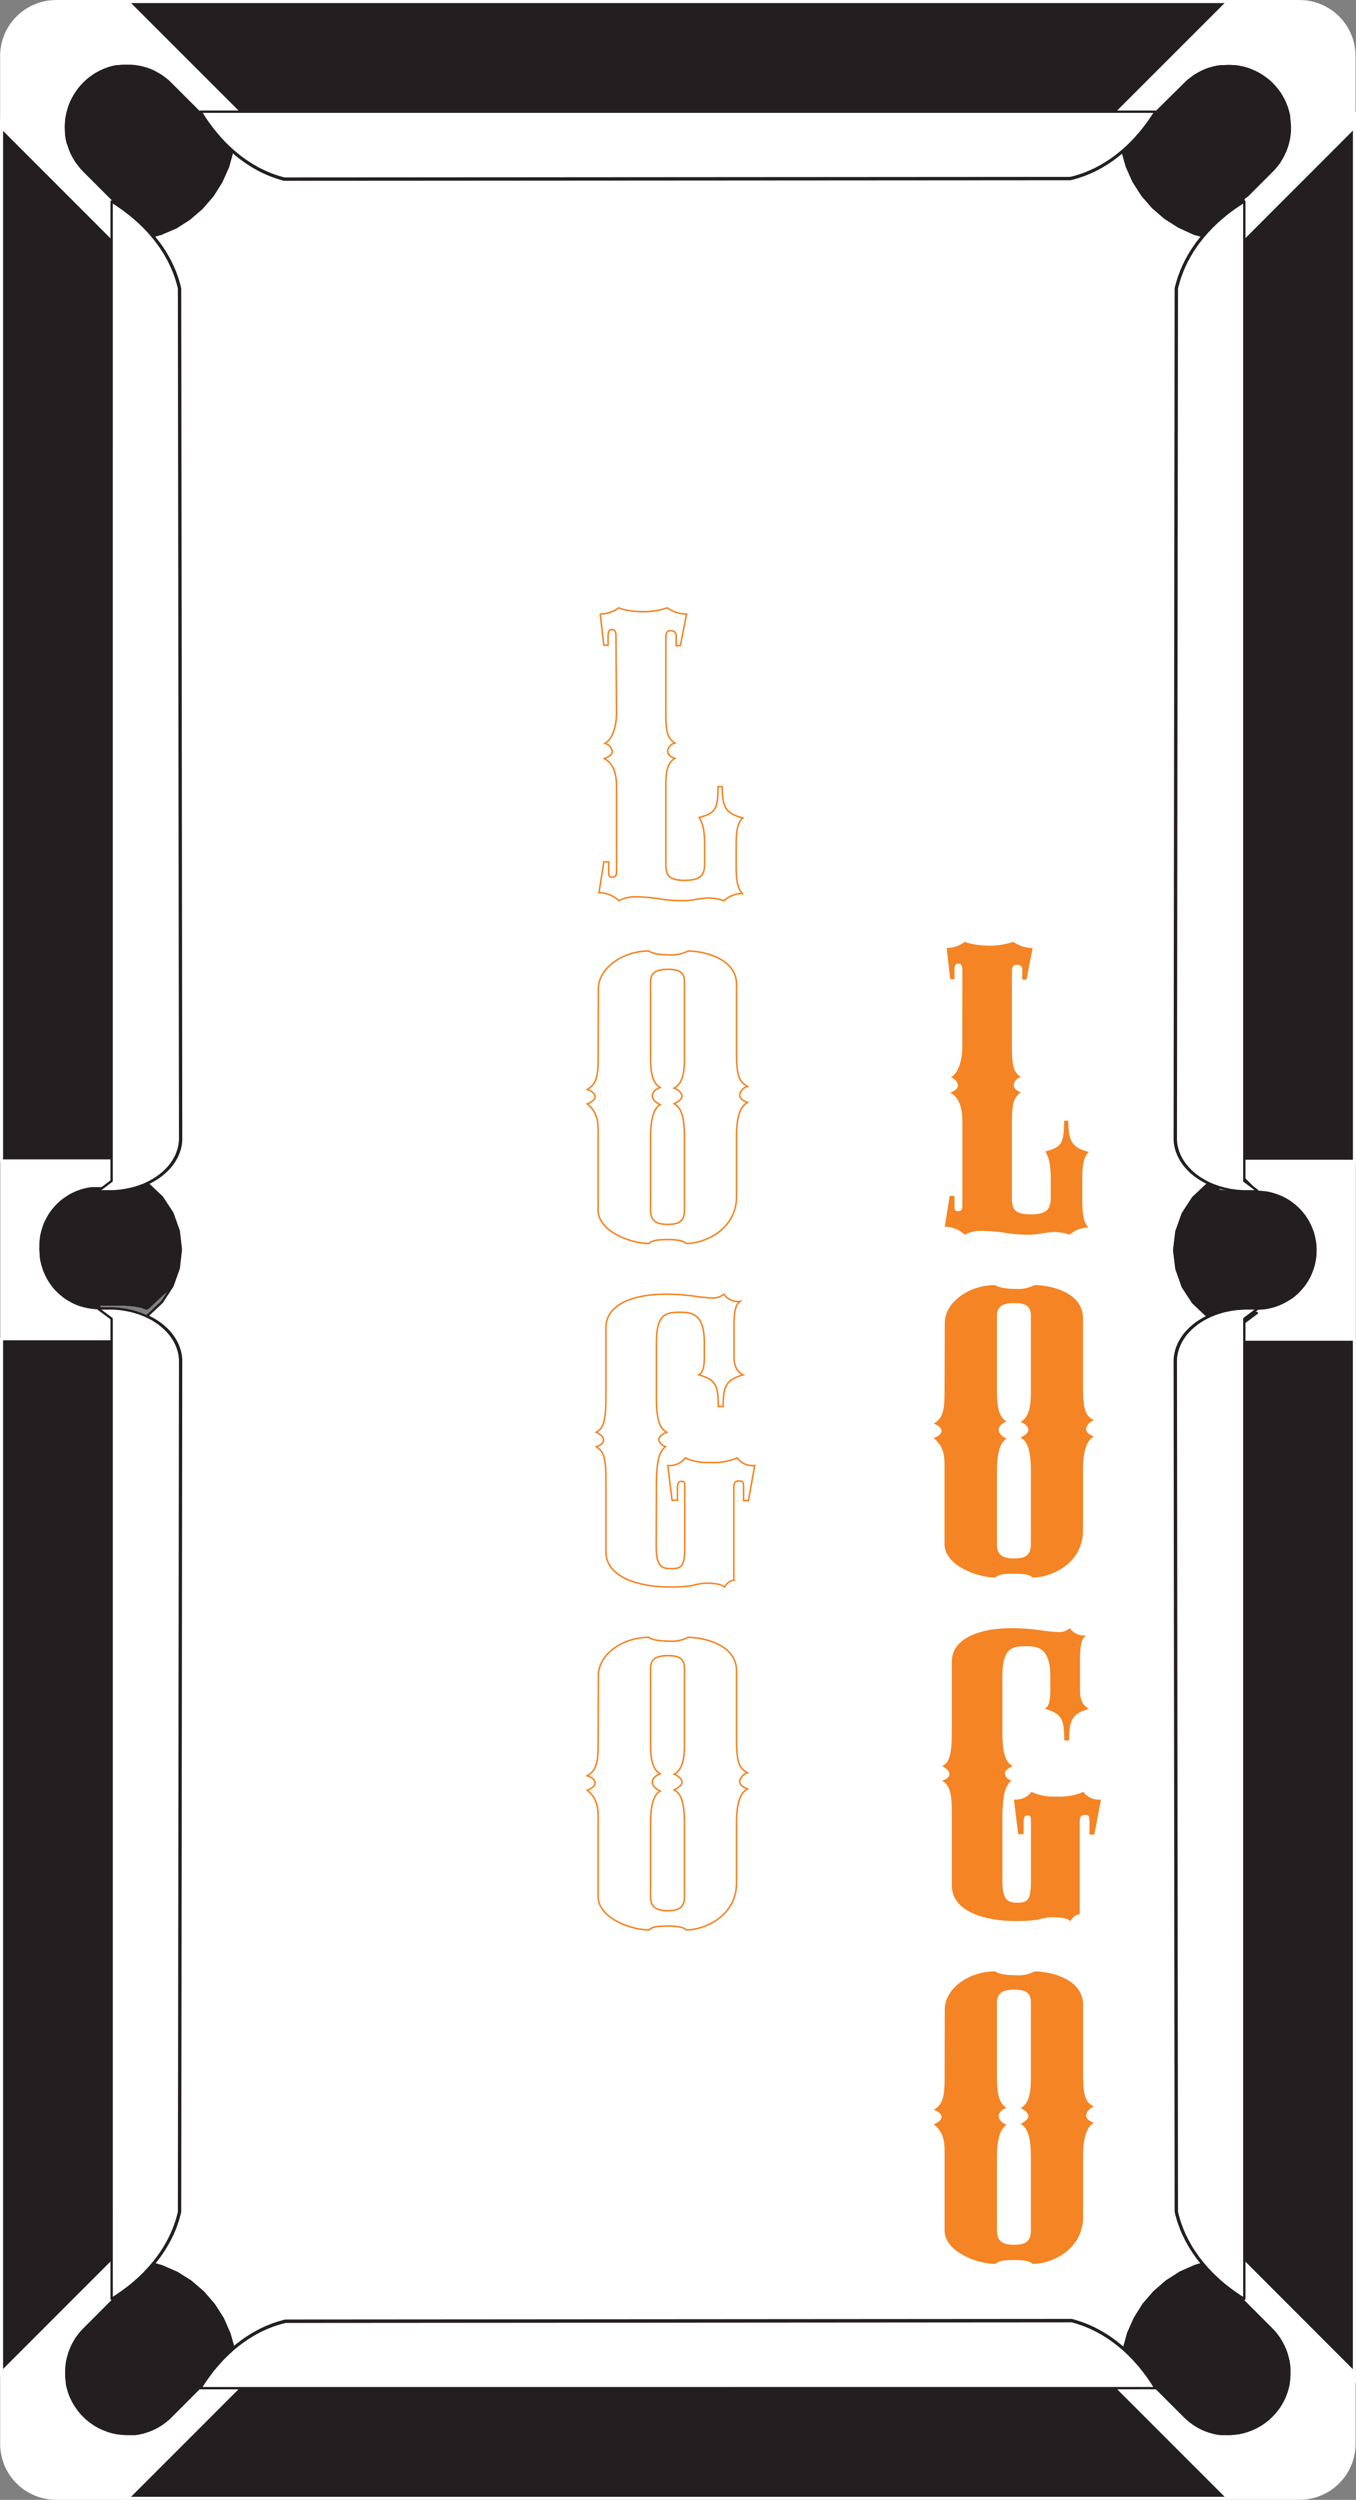
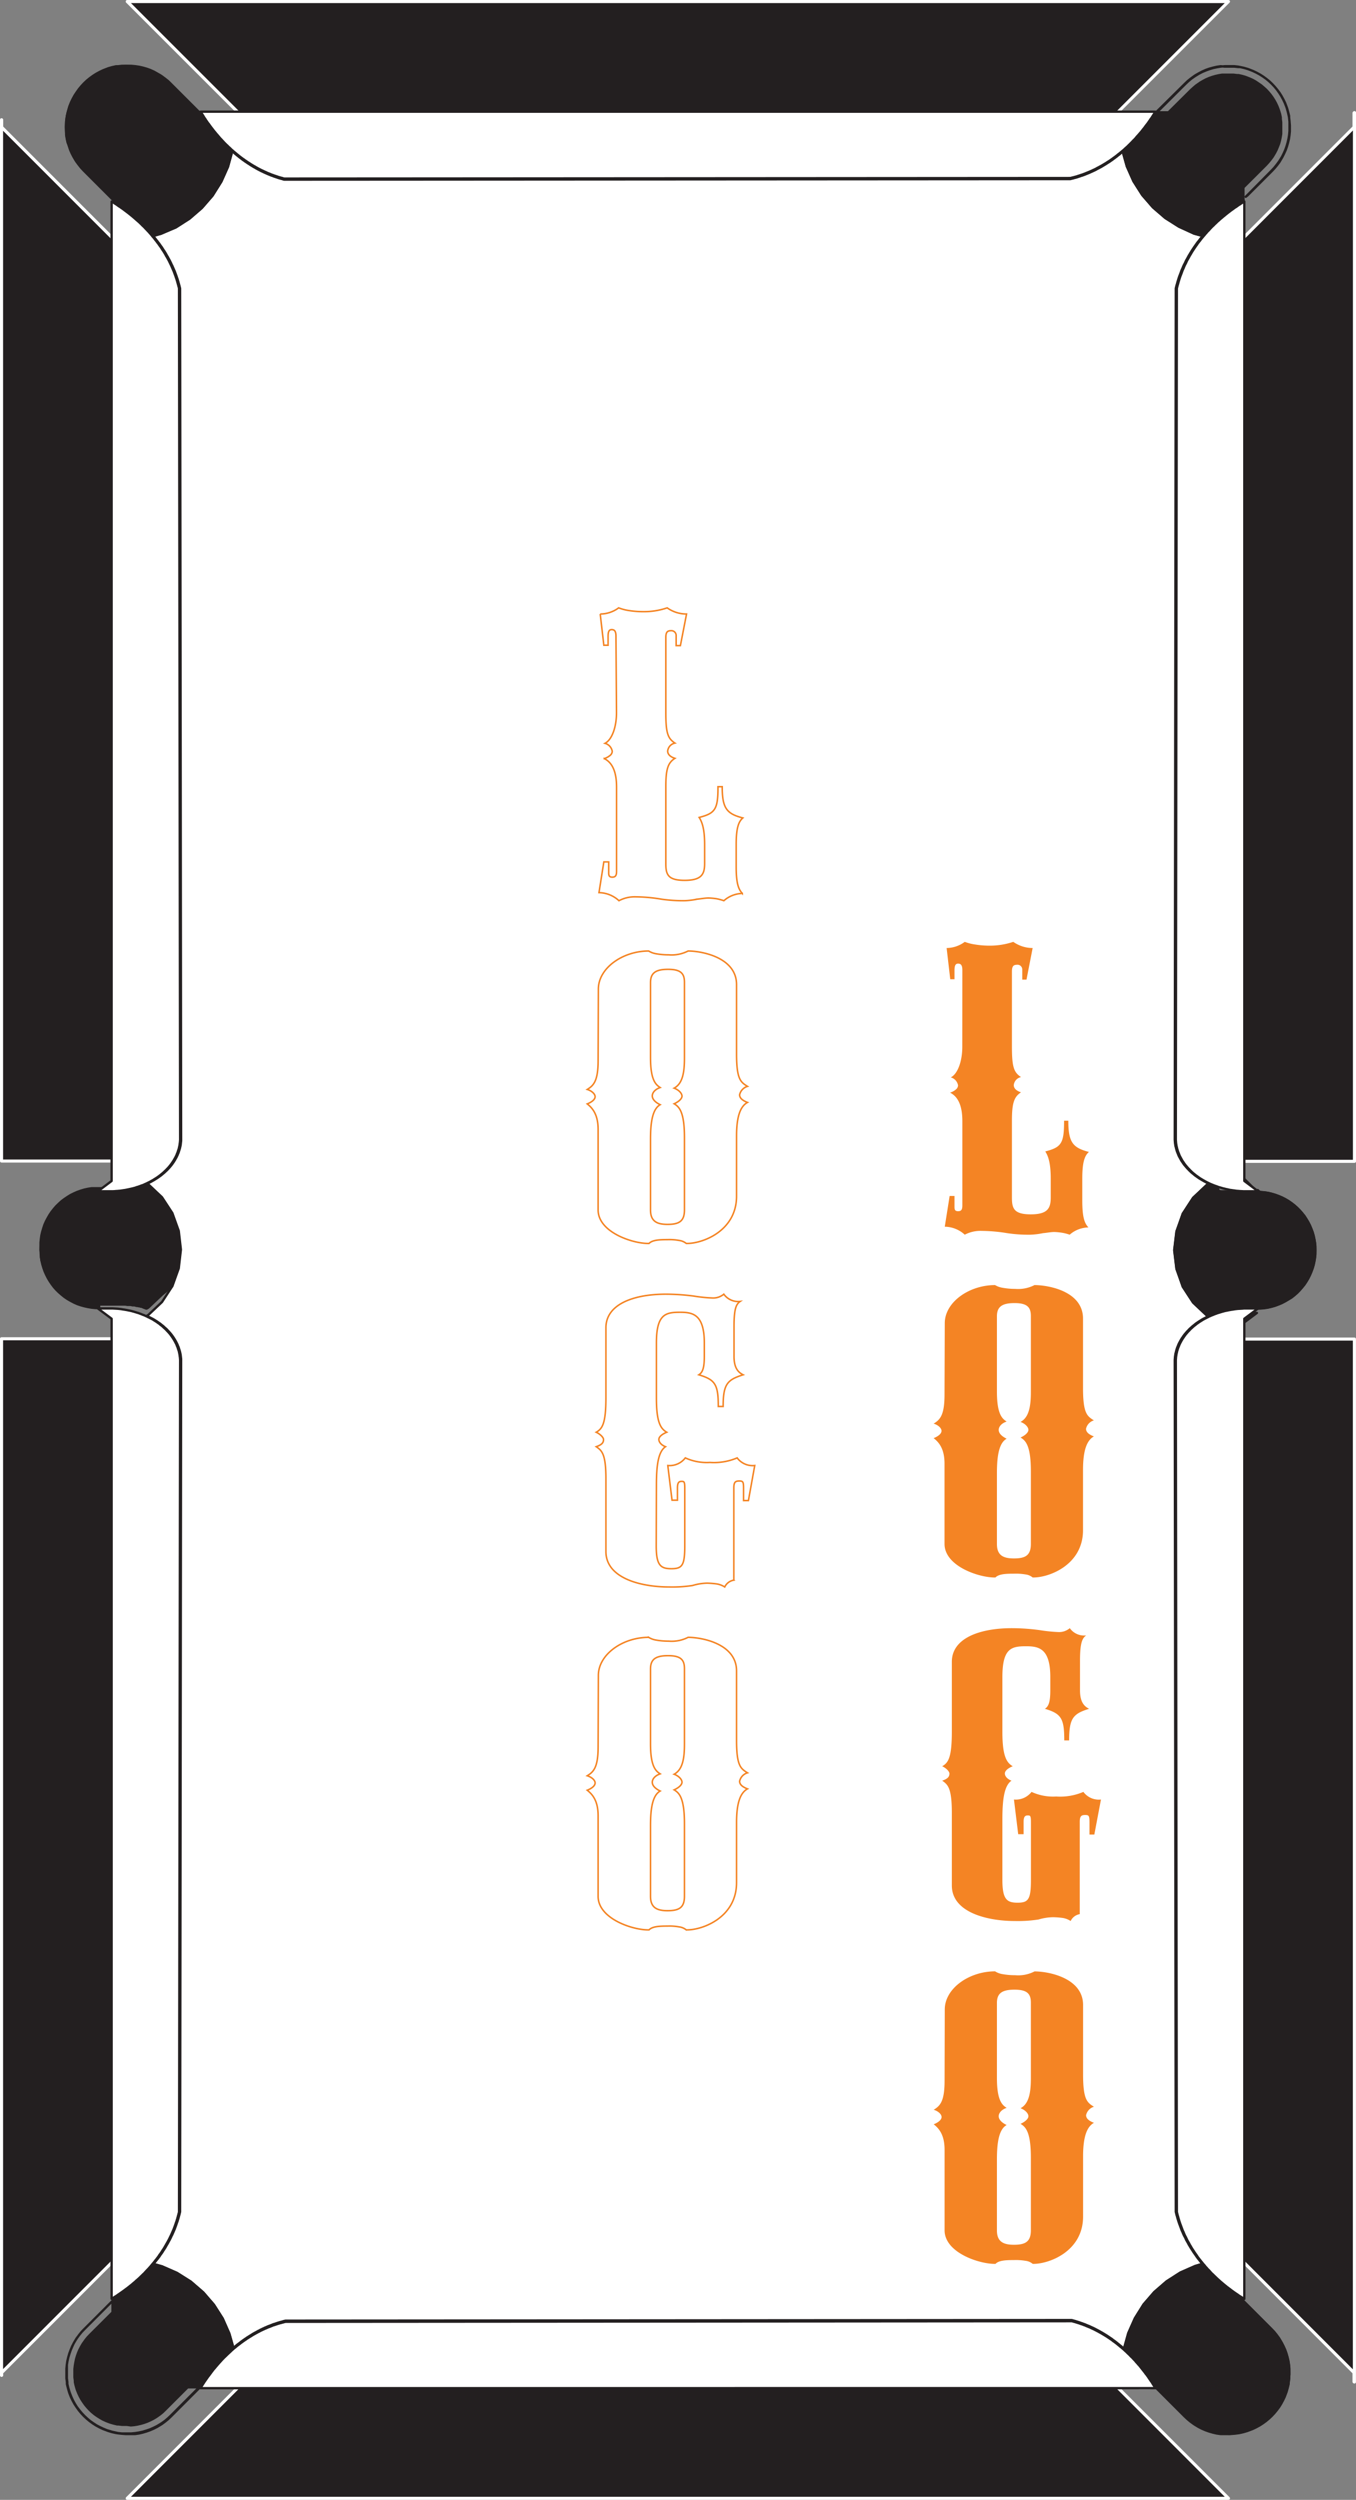
<svg xmlns="http://www.w3.org/2000/svg" data-name="Layer 1" width="220.5" height="406.49">
  <rect width="100%" height="100%" fill="#808080" stroke="none" />
  <path fill="none" d="M202.18 314.61l.04 52.86h-.04v-52.86zM18.31 216.35v52.93l-.05-51.59v-1.34h.05zm0-177.34v151.05h-.02l-.03-.01v-1.25l.05-149.79z" />
  <path fill="#fff" stroke="#231f20" stroke-linecap="round" stroke-linejoin="round" stroke-width=".38" d="M46.07 29.18l.17.03 15.92-.01h.24l111.64-.08.15-.04.17-.04.17-.04.15-.05.17-.04.16-.04.16-.05.17-.06.16-.05.16-.05.16-.07.17-.04.16-.06.16-.06.16-.06.16-.07.16-.06.16-.07.16-.06.15-.07.17-.08.15-.06.16-.08.16-.07.31-.15.15-.09.15-.08.17-.08.15-.09.16-.08.14-.08.32-.19.3-.18.16-.1.13-.09.16-.1.15-.09.15-.1.15-.11.15-.1.14-.1.15-.12.15-.1.14-.11.15-.11.14-.11.14-.12.15-.11.14-.11.14-.13.15-.11.13-.12.05-.03.67 2.39 1.08 2.43 1.42 2.23 1.74 2.01 2.01 1.73 2.24 1.42 2.43 1.08 1.43.39-.08.1-.11.13-.12.14-.12.15-.11.15-.11.15-.12.14-.11.14-.11.15-.1.15-.11.15-.21.3-.1.15-.1.15-.1.15-.1.15-.09.16-.1.15-.09.16-.09.15-.1.16-.08.15-.17.31-.09.16-.09.15-.22.48-.09.16-.08.16-.07.16-.07.16-.06.16-.08.16-.07.16-.06.16-.06.17-.06.17-.06.15-.06.16-.07.17-.11.33-.05.16-.05.17-.05.16-.05.16-.04.17-.05.17-.05.16-.04.16-.04.17-.04.16-.1 79.8v.76l-.07 57.88.01.13.01.13.01.13.01.13.02.14.02.12.04.26.04.13.06.25.07.26.08.26.05.11.05.14.05.11.05.14.05.12.06.13.13.23.07.13.06.11.07.13.07.12.07.11.09.12.15.23.09.12.08.11.1.11.09.11.09.11.1.11.09.11.11.1.1.11.1.11.1.09.11.11.11.11.11.09.12.11.12.08.12.11.11.09.13.1.12.08.12.09.13.09.13.09.13.09.14.08.13.08.13.08.14.08.14.08.14.08.15.08.29.14.14.07.14.07-.31.19-2.23 2.12-1.68 2.57-1.04 2.88-.37 3.06.37 3.05 1.04 2.89 1.68 2.57 2.23 2.11.23.13-.06.03-.14.08-.15.07-.14.07-.15.08-.14.06-.14.09-.14.07-.13.09-.13.08-.27.17-.13.09-.13.09-.12.08-.12.09-.13.11-.11.09-.12.09-.12.1-.12.1-.11.11-.11.09-.11.1-.1.1-.1.11-.1.11-.11.1-.19.22-.18.21-.1.12-.08.12-.09.11-.07.12-.08.11-.09.12-.07.12-.07.12-.07.11-.06.12-.07.13-.07.12-.06.13-.06.11-.05.13-.05.13-.05.12-.05.12-.05.13-.08.25-.07.26-.06.25-.04.14-.04.26-.02.13-.02.12-.01.13-.01.14-.01.12-.01.14.17 138.52.04.16.04.17.04.17.05.16.05.17.04.17.05.16.05.16.05.17.16.48.07.17.06.17.06.16.06.16.06.17.06.16.07.16.08.16.06.16.07.16.07.16.08.16.09.16.08.15.07.16.07.16.09.16.09.16.09.15.08.15.08.16.1.16.09.15.09.16.1.15.09.15.1.15.1.15.1.16.21.3.1.14.11.16.1.15.11.15.11.15.12.14.11.14.11.15.12.14.12.15.11.14-1.14.33-2.43 1.07-2.24 1.43-2.01 1.74-1.73 2-1.41 2.25-1.08 2.43-.7 2.53-.07-.05-.14-.13-.14-.12-.14-.12-.15-.11-.13-.12-.29-.23-.14-.12-.15-.11-.14-.11-.3-.21-.14-.12-.14-.1-.16-.1-.14-.1-.15-.1-.15-.1-.15-.1-.31-.19-.45-.27-.15-.08-.17-.1-.3-.17-.16-.08-.15-.08-.31-.16-.16-.08-.16-.07-.15-.07-.16-.07-.16-.08-.16-.06-.16-.07-.16-.06-.15-.07-.17-.07-.16-.05-.16-.07-.16-.05-.15-.05-.18-.07-.16-.05-.15-.05-.17-.05-.16-.05-.16-.05-.17-.04-.15-.05-.18-.04-127.8.1-.16.03-.16.04-.17.05-.16.05-.17.04-.15.04-.33.1-.17.06-.16.05-.16.06-.16.04-.16.06-.16.07-.16.06-.16.07-.16.05-.17.07-.15.07-.16.07-.16.06-.15.08-.17.07-.15.08-.16.07-.15.08-.16.09-.16.07-.15.09-.16.09-.15.08-.15.08-.31.18-.15.1-.15.09-.15.09-.31.2-.15.09-.14.11-.15.09-.15.11-.15.1-.14.11-.15.1-.15.12-.14.11-.15.11-.15.11-.14.11-.14.12-.14.12-.15.12-.13.12-.67-2.36-1.08-2.43-1.43-2.24-1.73-2-2.01-1.74-2.24-1.41-2.43-1.07-1.41-.4v-.01l.13-.14.11-.15.12-.14.11-.15.12-.14.11-.14.11-.15.12-.15.1-.15.1-.16.11-.14.21-.3.19-.31.11-.15.09-.15.1-.15.08-.16.09-.15.09-.16.1-.16.08-.15.08-.15.09-.16.09-.16.08-.16.08-.16.07-.15.07-.16.09-.16.07-.16.07-.16.07-.16.07-.16.07-.16.07-.16.06-.17.06-.16.06-.16.12-.34.05-.16.06-.16.06-.16.04-.17.06-.16.04-.16.05-.17.04-.17.05-.16.04-.17.04-.17.04-.16.17-138.52v-.14l-.01-.12-.02-.14-.01-.13-.02-.12-.01-.13-.05-.26-.03-.14-.06-.25-.08-.26-.04-.12-.04-.13-.04-.13-.05-.12-.06-.12-.04-.13-.06-.13-.12-.24-.06-.12-.07-.13-.07-.12-.06-.11-.08-.12-.07-.12-.08-.12-.16-.23-.08-.11-.09-.12-.09-.12-.18-.21-.2-.22-.1-.1-.1-.11-.1-.11-.11-.1-.11-.1-.11-.09-.11-.11-.11-.1-.12-.1-.12-.09-.12-.09-.12-.11-.13-.09-.12-.08-.13-.09-.12-.09-.14-.09-.13-.08-.13-.08-.14-.09-.28-.16-.13-.06-.15-.08-.14-.07-.16-.07-.14-.08-.14-.06-.06-.03.26-.15 2.23-2.11 1.68-2.58 1.04-2.89.35-3.05-.35-3.05-1.04-2.89-1.68-2.57-2.23-2.11-.17-.11.11-.05.14-.07.16-.08.14-.06.15-.09.13-.07.14-.08.14-.08.14-.09.13-.08.13-.08.14-.09.12-.08.13-.09.12-.09.13-.09.12-.09.12-.1.12-.1.23-.19.11-.1.22-.21.11-.1.1-.1.1-.11.1-.1.2-.22.09-.11.18-.22.17-.23.24-.35.07-.12.08-.12.06-.12.07-.12.07-.12.06-.11.06-.13.06-.13.06-.12.04-.13.06-.12.05-.13.04-.12.04-.13.04-.12.08-.26.03-.12.03-.14.03-.12.05-.26.01-.13.02-.13.01-.13.02-.14.01-.12v-.14l-.17-138.43-.04-.17-.04-.15-.04-.17-.05-.17-.04-.16-.05-.16-.04-.17-.06-.17-.04-.16-.06-.17-.06-.16-.05-.17-.06-.16-.06-.16-.06-.16-.06-.17-.06-.16-.07-.16-.07-.16-.07-.16-.07-.16-.14-.32-.09-.16-.07-.17-.23-.47-.09-.16-.09-.16-.08-.15-.08-.15-.1-.15-.09-.17-.17-.3-.1-.16-.09-.15-.11-.15-.19-.3-.1-.16-.11-.14-.11-.16-.1-.14-.1-.15-.12-.14-.11-.15-.11-.15-.12-.14-.11-.15-.12-.15-.11-.14-.13-.14-.05-.07 1.26-.36 2.42-1.07 2.23-1.43 2.01-1.73 1.74-2.02 1.41-2.24 1.08-2.42.69-2.52.03.02.14.13.14.12.29.24.14.12.14.11.15.12.14.12.14.1.15.11.14.11.14.11.16.1.15.12.14.09.15.1.14.1.32.2.14.1.16.1.3.18.15.09.16.08.15.1.15.08.16.09.15.08.16.08.15.08.16.08.16.07.16.08.15.07.16.07.16.07.15.07.17.07.15.06.17.07.16.07.15.04.17.07.15.06.17.05.16.06.16.05.16.06.17.05.32.09.17.04.16.06z" />
  <path fill="none" stroke="#181b1b" stroke-miterlimit="10" stroke-width=".38" d="M16.13 193.69l-.04.04h-.01l.05-.04zm188.11-.11l.17.14h-.05l-.12-.14z" />
  <path d="M16.13 193.69h.05m-.25-.29h-.05l-.77.67h1.19l.12-.12-.53-.55zm188.31.18l.17.14-.12-.14m.24-.29l-.52.54.12.14.11.12h1.23l-.77-.67-.17-.13z" fill="#231f20" />
-   <path fill="none" stroke="#231f20" stroke-miterlimit="10" stroke-width=".38" d="M202.83 31.76l-.64.63v-.14l.38-.29.26-.2z" />
  <path fill="#231f20" stroke="#fff" stroke-linecap="round" stroke-linejoin="round" stroke-width=".5" d="M33.71 388.18h153.42l.05.05h-5.42l18 18.01H20.69l18-18.01h-5.02l.04-.05zM20.69.25h179.07l-18 18h4.23l-.04.06H33.62l-.05-.06h5.12l-18-18zm181.49 217.49h18.06v169.59l-.06-.03v-1.49l-17.99-18.01v5.68l-.01-.01V217.74zm18.07-199.43v170.53h-18.06V38.68l17.99-18v-2.32l.07-.05zm-220 1.16l.02.01v1.2l18 18.01v-5.41l.04.03v155.48H.25V19.47zm0 198.22h18.06v154.78l-.04.02v-4.69l-18 18.01v.43l-.02.01V217.69z" />
  <path fill="#fff" stroke="#231f20" stroke-linecap="round" stroke-linejoin="round" stroke-width=".38" d="M202.19 32.39v6.3-6.3h0z" />
-   <path fill="#fff" stroke="#fff" stroke-linecap="round" stroke-linejoin="round" stroke-width=".5" d="M9.15.25h11.54l18 18H32.4l-4.63-4.63-.45-.44-.48-.39-.51-.37-.27-.18-.54-.31-.56-.29-.58-.26-.59-.21-.6-.17-.62-.14-.61-.09-.62-.06-.64-.03-.31.02-.63.04-.62.07-.31.05-.62.14-.6.17-.29.11-.59.23-.57.28-.55.29-.53.34-.51.37-.48.39-.46.44-.43.46-.4.48-.36.51-.35.53-.3.55-.27.56-.23.59-.1.3-.17.61-.15.61-.05.29-.08.64-.03.62-.01.31.02.64.06.62.09.62.15.62.17.59.22.6.24.57.29.56.32.54.18.27.36.51.4.48.43.46 4.64 4.63v6.3l-18-18.01V9.14l.01-.56.03-.28.01-.13.02-.14.02-.15.01-.13.03-.13.02-.14.03-.15.03-.13.03-.13.03-.14.07-.27.05-.13.04-.15.04-.12.05-.12L.84 6l.05-.13.04-.13.06-.13.06-.13.06-.13.06-.12.06-.13.07-.12.06-.12.07-.13.08-.11.05-.12.09-.13.07-.11.08-.12.17-.23.24-.33.1-.1.08-.12.09-.1.1-.1.09-.1.1-.11.09-.09.11-.09.1-.11.1-.1.1-.09.11-.09.1-.09.11-.09.12-.09.1-.08.12-.08.11-.09.11-.07.13-.09.22-.14.13-.08.12-.06.13-.07.11-.07.13-.06.13-.07.12-.05.13-.06.25-.11.12-.05.15-.06.12-.05.13-.04.14-.05.13-.04.14-.04.13-.03.14-.05.12-.03.14-.03.15-.03.13-.02.13-.03.14-.03.14-.01.14-.02.14-.02.14-.01.83-.04zm190.61 0h11.54l.84.04.13.01.13.02.15.02.14.01.13.03.14.03.27.05.15.03.13.03.13.05.14.03.13.04.13.04.14.05.13.04.12.05.14.06.13.05.12.05.13.06.13.06.12.05.13.07.13.06.23.14.25.14.12.07.11.07.13.09.11.07.11.09.12.08.1.08.12.09.1.09.11.09.1.09.11.09.1.1.11.11.09.09.1.09.09.11.1.1.1.1.09.1.08.12.1.1.08.11.17.22.16.23.08.12.08.11.07.13.06.12.08.11.06.13.07.12.07.12.06.13.06.12.06.13.11.26.05.13.06.13.05.14.03.12.06.12.03.15.04.13.04.13.04.14.04.14.02.13.03.13.03.15.02.14.02.13.02.13.02.15.02.14.02.13.01.14.01.14.01.56v11.54l-17.99 18v-6.29l.64-.63 3.99-4 .43-.46.4-.48.38-.51.16-.27.32-.54.28-.56.26-.57.21-.6.17-.59.15-.62.09-.62.06-.62.02-.64v-.31l-.04-.62-.08-.64-.05-.29-.15-.61-.17-.61-.11-.3-.22-.59-.27-.56-.3-.55-.33-.53-.38-.51-.4-.48-.43-.46-.46-.44-.48-.39-.51-.37-.53-.34-.55-.29-.57-.28-.59-.23-.29-.11-.6-.17-.62-.14-.31-.05-.62-.07-.63-.04-.31-.02-.63.03-.62.06-.63.09-.6.14-.61.17-.6.21-.58.26-.55.29-.54.31-.26.18-.51.37-.48.39-.46.44-4.64 4.63h-6.28l18-18zM18.27 367.8v6.29l-4.64 4.64-.43.45-.4.49-.36.51-.18.27-.32.54-.29.55-.24.58-.22.59-.17.6-.15.62-.09.61-.06.63-.02.63.01.31.03.63.08.63.05.3.15.61.17.61.1.3.23.59.27.56.3.55.35.53.36.51.4.48.43.46.46.43.48.4.51.37.53.34.55.3.57.27.59.22.29.11.6.18.62.14.31.05.62.07.63.05.31.01.64-.04.62-.05.61-.09.62-.14.6-.18.59-.21.58-.25.56-.28.54-.33.27-.17.51-.37.48-.4.45-.43 4.63-4.64h6.29l-18 18.01H9.15l-.83-.05-.14-.01-.14-.02-.14-.01-.14-.02-.14-.03-.13-.03-.13-.02-.15-.03-.14-.03-.12-.03-.14-.03-.13-.05-.14-.04-.13-.03-.14-.05-.13-.05-.12-.05-.15-.05-.24-.1-.13-.06-.13-.06-.12-.07-.13-.06-.13-.05-.11-.07-.13-.07-.12-.07-.13-.07-.22-.15-.13-.08-.11-.08-.11-.08-.12-.08-.1-.09-.12-.09-.11-.08-.1-.09-.11-.09-.1-.1-.1-.1-.1-.09-.11-.1-.09-.1-.1-.1-.09-.1-.1-.1-.09-.11-.08-.11-.1-.11-.16-.22-.08-.1-.09-.12-.16-.23-.07-.12-.09-.13-.05-.11-.08-.12-.07-.12-.06-.13-.07-.11-.06-.14-.06-.11-.06-.13-.06-.13-.06-.13-.04-.13-.05-.13-.05-.13-.05-.14-.04-.12-.04-.13-.05-.14-.03-.14-.04-.13-.03-.14-.03-.14-.03-.13-.05-.28-.03-.14-.01-.13-.02-.14-.02-.14-.01-.14-.03-.27-.01-.57v-11.53l18-18.01zm183.92 0l17.99 18.01v11.53l-.01.57-.01.14-.01.13-.02.14-.06.41-.02.14-.05.28-.05.27-.04.14-.04.13-.04.14-.04.14-.03.13-.06.12-.03.14-.05.13-.06.13-.05.13-.11.26-.06.13-.06.11-.06.14-.07.11-.07.13-.06.12-.08.12-.06.11-.07.13-.08.12-.24.35-.08.1-.09.11-.08.11-.1.11-.08.11-.09.11-.1.1-.1.1-.09.1-.1.1-.09.1-.11.09-.1.1-.11.1-.1.09-.11.09-.1.08-.12.09-.1.09-.12.08-.11.08-.11.08-.13.08-.11.08-.12.07-.12.07-.13.07-.12.07-.11.07-.13.05-.13.06-.12.07-.13.06-.13.06-.25.1-.14.05-.12.05-.13.05-.27.08-.13.04-.14.05-.13.03-.13.03-.15.03-.13.03-.14.02-.14.03-.13.03-.14.02-.15.01-.13.02-.13.01-.84.05h-11.54l-18-18.01h6.28l4.64 4.64.46.43.48.4.51.37.26.17.54.33.55.28.58.25.6.21.61.18.6.14.63.09.62.05.63.04.31-.01.63-.05.62-.07.31-.05.62-.14.6-.18.29-.11.59-.22.57-.27.55-.3.53-.34.51-.37.48-.4.46-.43.43-.46.4-.48.38-.51.33-.53.3-.55.27-.56.22-.59.11-.3.17-.61.15-.61.05-.3.08-.63.04-.63v-.31l-.02-.63-.06-.63-.09-.61-.15-.62-.17-.6-.21-.59-.26-.58-.28-.55-.32-.54-.16-.27-.38-.51-.4-.49-.43-.45-4.63-4.64v-6.29zm.03-178.96h18v28.9h-18v-2.73l2.22-2.22.6-.02.59-.05.59-.09.59-.14.57-.16.56-.21.56-.23.52-.28.52-.3.49-.33.47-.37.45-.39.42-.43.39-.45.38-.47.32-.49.31-.51.26-.54.24-.54.21-.57.17-.57.13-.58.09-.59.06-.6.01-.59-.01-.6-.06-.6-.09-.59-.13-.57-.17-.58-.21-.55-.24-.55-.26-.54-.31-.51-.32-.5-.38-.46-.39-.45-.42-.43-.45-.39-.47-.36-.49-.35-.52-.3-.52-.26-.56-.24-.56-.21-.57-.16-.59-.13-.59-.09-.59-.06-.6-.02-.07-.08-.13-.13-2.02-2.02v-2.72zM.3 188.79h17.99v2.73l-2.16 2.17-.04.04-.02.01-.6.03-.59.05-.58.09-.59.13-.57.17-.57.2-.54.24-.53.26-.52.32-.49.33-.48.36-.44.4-.43.42-.39.45-.37.47-.33.49-.3.52-.28.53-.24.55-.19.56-.17.57-.14.59-.09.58-.05.6-.01.6.01.59.05.6.09.58.14.59.17.57.19.56.24.55.28.53.3.51.33.49.37.48.39.45.43.42.44.39.48.37.49.34.52.3.53.27.54.24.57.2.57.17.59.13.58.09.59.05.6.03.02.01.01.02 2.19 2.18v2.73H.3v-28.9z" />
  <path fill="#231f20" stroke="#231f20" stroke-linecap="round" stroke-linejoin="round" stroke-width=".38" d="M20.36 10.74h.31l.63.03.62.05.62.1.6.13.61.18.59.21.57.24.55.29.55.32.25.17.51.36.49.41.45.43 4.62 4.61h-1.88l-3.66-3.66-.41-.38-.42-.35-.45-.31-.21-.15-.48-.28-.47-.25-.5-.21-.51-.19-.52-.14-.53-.13-.54-.09-.55-.04-.54-.02-.25.01-.55.03-.54.07-.25.04-.54.13-.54.14-.24.09-.5.2-.5.22-.47.27-.46.3-.44.31-.41.35-.4.37-.37.39-.34.42-.32.44-.3.45-.26.48-.23.49-.2.52-.09.23-.14.53-.12.54-.05.25-.07.55-.04.54v.25l.03.56.04.54.09.54.12.53.14.51.19.51.21.51.26.48.27.47.14.21.33.44.34.42.38.42 3.66 3.66v1.87l-4.61-4.61-.42-.45-.4-.5-.37-.5-.17-.26-.32-.53-.29-.56-.25-.57-.2-.6-.18-.59-.14-.62-.1-.62-.05-.62-.03-.62.01-.32.04-.62.08-.63.05-.3.14-.61.18-.61.08-.29.24-.58.27-.56.3-.55.34-.52.37-.51.4-.49.42-.45.46-.43.48-.41.51-.36.53-.33.54-.3.57-.27.57-.23.3-.1.61-.18.6-.13.32-.06.61-.07.63-.05z" />
  <path d="M198.5 10.77l-.63.09-.6.14-.62.17-.59.21-.58.26-.55.29-.54.31-.26.18-.51.37-.48.39-.46.44-4.68 4.63h-2v.06H33.62v-.06H32.4l-4.63-4.63-.45-.44-.49-.39-.5-.37-.27-.18-.54-.31-.52-.29-.58-.26-.59-.21-.6-.17-.61-.14-.62-.09-.62-.06H19.8l-.62.07h-.31l-.62.14-.6.17-.29.11-.59.23-.57.27-.55.3-.53.34-.51.37-.48.39-.46.44-.43.46-.4.48-.36.51-.35.53-.3.55-.27.56-.23.59-.1.3-.17.61-.15.61v.29l-.08.64v1.57l.06.62.09.62.15.62.17.59.22.6.24.57.29.56.32.54.18.27.36.51.4.48.43.46 4.64 4.63v.89h0v-.54l.17.1.18.11.17.11.17.11.17.11.16.12.17.12.17.1.16.12.16.11.17.12.15.12.17.12.16.12.16.12.16.12.15.12.15.12.16.13.15.12.3.25.15.13.15.13.14.13.15.13.14.12.15.13.14.13.28.27.13.14.14.13.14.13.13.14.13.14.13.13.13.14.12.14.14.13.12.15.12.13.13.15.12.14.06.08 1.19-.27 2.42-1 2.23-1.43 2-1.73 1.74-2L36 29.53l1.08-2.42.69-2.52-.11-.09-.14-.13-.13-.14-.14-.12-.15-.11-.1-.15-.15-.13-.13-.13-.14-.14-.13-.13-.12-.14-.17-.18-.16-.1-.14-.14-.13-.14-.38-.45-.08-.17-.13-.13-.14-.14-.13-.15-.12-.15-.12-.15-.12-.16-.1-.12-.12-.16-.12-.16-.12-.17-.11-.16-.12-.14-.12-.21-.11-.16-.12-.17-.1-.17-.12-.16-.11-.18L33 19l-.11-.17-.11-.17-.11-.16-.1-.18h155.31l-.1.18-.11.16-.11.17-.11.17-.11.17-.1.17-.13.16-.11.17-.11.16-.12.17-.11.16-.12.16-.12.15-.12.16-.12.16-.11.16-.13.15-.36.46-.13.16-.13.14-.25.29-.13.14-.13.14-.12.15-.13.15-.13.14-.14.13-.13.14-.13.14-.4.4-.13.12-.14.15-.14.11-.14.14-.14.11-.13.13-.14.13-.1.09.67 2.4 1.08 2.42 1.42 2.23 1.74 2 2 1.73 2.24 1.42 2.44 1.14 1.43.39v-.05l.12-.14.11-.14.14-.14.12-.16.12-.13.14-.13.13-.14.12-.14.13-.13.14-.15.14-.13.14-.13.13-.14.14-.13.14-.13.14-.14.14-.13.15-.12.29-.26.15-.13.14-.12.15-.13.16-.12.15-.13.3-.24.16-.13.47-.36.17-.11.16-.12.16-.12.16-.12.17-.1.17-.12.17-.12.15-.11.18-.1.17-.12.17-.11.17-.1.18-.12V192l2.06 1.55-2-2v-2.72h0V38.68h0v-6.3h0v-.06h0v-1.84l3.67-3.66.38-.42.35-.42.33-.44.13-.21.28-.47.25-.48.21-.51.2-.51.14-.51.11-.53.09-.54v-1.89l-.07-.55v-.25l-.11-.54-.16-.53-.08-.23-.2-.52-.23-.49-.26-.47-.29-.46-.32-.44-.35-.42-.37-.4-.4-.36-.41-.35-.45-.31-.45-.3-.47-.27-.49-.22-.51-.2-.24-.09-.53-.15-.54-.12h-.25l-.55-.07h-1.89l-.53.09-.53.12-.52.15-.51.18-.51.22-.47.25-.48.28-.21.15-.45.31-.41.35-.42.38-3.67 3.64h-1.88l4.62-4.61.46-.43.48-.41.51-.36.26-.17.53-.32.56-.29.58-.24.58-.21.61-.18.61-.13.62-.1.62-.05h1.56l.63.07.3.06.61.13.6.18.29.1.58.23.57.27.55.3.52.33.51.36.49.41.46.43.42.45.4.48.37.52.33.52.3.55.27.56.23.58.1.29.17.61.14.61.06.3.07.63v1.56l-.06.62-.1.62-.14.62-.17.59-.21.6-.25.57-.28.56-.32.53-.17.26-.37.5-.4.5-.42.45-4.23 4.28.26-.2 4-4 .43-.46.4-.48.38-.51.16-.27.32-.54.28-.56.26-.57.21-.6.17-.59.15-.62.09-.62.06-.62v-.95l-.05-.62-.07-.64v-.29l-.15-.61-.17-.61-.11-.3-.22-.59-.27-.56-.3-.55-.33-.53-.38-.51-.4-.48-.43-.46-.46-.44-.48-.39-.51-.37-.53-.34-.55-.3-.57-.27-.59-.23-.29-.11-.6-.17-.62-.14h-.31l-.62-.07h-1.57zM12.32 18.55l-.12.54v.25l-.07.55v1.89l.09.54.12.53.14.51.19.51.21.51.26.48.27.47.14.21.33.44.34.42.38.42 3.66 3.66v1.87l-4.61-4.61-.42-.45-.4-.5-.37-.5-.19-.29-.27-.5-.29-.56-.25-.57-.2-.6-.26-.59-.14-.62-.1-.62v-2.18l.08-.63.05-.3.14-.61.18-.61.09-.29.23-.58.27-.56.3-.55.34-.52.37-.52.4-.48.42-.45.46-.43.48-.41.51-.36.53-.33.54-.3.57-.27.57-.23.31-.1.6-.18.6-.13.32-.06.61-.07h1.56l.63.05.61.1.61.13.61.18.59.21.57.24.55.29.55.32.25.17.51.36.49.41.45.43 4.62 4.61h-1.88l-3.66-3.66-.41-.38-.38-.37-.45-.31-.21-.15-.47-.28-.48-.25-.5-.22-.51-.18-.52-.15-.53-.12-.54-.09H19.9l-.54.07h-.25l-.54.12-.54.15-.24.09-.5.2-.5.22-.47.27-.46.3-.44.31-.41.35-.4.36-.37.4-.34.42-.32.44-.29.46-.27.47-.23.49-.2.52-.09.23z" fill="#231f20" stroke="#231f20" stroke-linecap="round" stroke-linejoin="round" stroke-width=".38" />
-   <path fill="#231f20" stroke="#231f20" stroke-linecap="round" stroke-linejoin="round" stroke-width=".38" d="M199.74 10.74h.31l.63.05.63.07.3.06.61.13.6.18.29.1.58.23.57.27.55.3.53.33.5.36.49.41.46.43.42.45.4.49.37.51.33.52.3.55.27.56.23.58.1.29.17.61.14.61.06.3.07.63.05.62v.32l-.02.62-.06.62-.1.62-.14.62-.17.59-.21.6-.25.57-.28.56-.32.53-.17.26-.37.5-.4.5-.42.45-4.63 4.61v-1.87l3.67-3.66.38-.42.35-.42.33-.44.13-.21.28-.47.25-.48.21-.51.2-.51.14-.51.12-.53.08-.54.05-.54.02-.56-.01-.25-.03-.54-.07-.55-.04-.25-.12-.54-.16-.53-.08-.23-.2-.52-.23-.49-.26-.48-.29-.45-.32-.44-.35-.42-.37-.39-.4-.37-.41-.35-.45-.31-.45-.3-.47-.27-.49-.22-.51-.2-.25-.09-.53-.14-.53-.13-.25-.04-.54-.07-.56-.03-.25-.01-.56.02-.53.04-.53.09-.53.13-.52.14-.51.19-.51.21-.47.25-.48.28-.21.15-.45.31-.41.35-.42.38-3.66 3.66h-1.87l4.61-4.61.46-.43.49-.41.5-.36.26-.17.53-.32.56-.29.58-.24.58-.21.61-.18.61-.13.62-.1.62-.05.62-.03zM18.31 374.11V376l-3.66 3.65-.38.41-.35.42-.32.45-.14.2-.28.48-.25.49-.22.49-.18.51-.15.52-.11.54-.09.53-.06.53-.02.56.01.25.04.55.07.55.04.25.12.53.15.53.08.24.21.52.23.49.26.47.29.45.32.45.35.41.36.4.39.37.42.35.44.31.46.29.48.27.49.23.52.2.23.08.53.15.54.13.25.04.54.07.55.03.25.01.56-.02.54-.05.53-.09.53-.12.52-.15.51-.18.5-.22.48-.24.47-.28.21-.14.45-.32.43-.35.4-.39 3.66-3.66h1.87l-4.61 4.62-.45.42-.48.4-.5.37-.27.17-.53.32-.58.29-.56.25-.59.2-.6.19-.61.12-.62.1-.61.06-.64.02-.31-.01-.62-.03-.63-.07-.3-.07-.61-.12-.6-.19-.3-.09-.58-.24-.57-.27-.55-.29-.52-.34-.51-.37-.48-.4-.45-.42-.43-.46-.4-.48-.38-.5-.33-.53-.3-.55-.26-.56-.23-.59-.1-.29-.18-.61-.14-.61-.05-.31-.08-.62-.04-.62v-.32l.02-.62.05-.62.1-.62.14-.61.18-.59.21-.6.24-.56.29-.56.32-.55.16-.26.38-.5.4-.49.43-.45 4.61-4.62z" />
  <path d="M194.37 368.47l-2.43 1.07-2.24 1.46-2 1.74-1.74 2-1.41 2.26-1.08 2.43-.7 2.53.07.07.14.13.15.13.13.13.13.13.14.13.13.12.13.14.13.14.15.13.12.13.13.14.14.15.13.13.12.16.13.14.13.14.12.15.14.14.12.15.12.15.36.46.12.15.13.16.12.16.11.16.13.16.11.15.12.16.11.17.11.16.12.17.11.17.12.16.11.17.1.17.11.17.11.17.11.18.11.17H32.6l.11-.17.11-.18.11-.17.11-.17.11-.17.1-.16.12-.16.11-.17.35-.5.12-.15.12-.16.11-.15.12-.16.12-.16.12-.16.13-.16.11-.15.13-.14.13-.16.12-.15.13-.14.12-.15.13-.14.12-.14.14-.15.25-.28.13-.14.14-.14.12-.13.14-.13.28-.27.13-.13.14-.13.28-.26.13-.12.14-.13.13-.12.15-.12-.67-2.36-1.08-2.48-1.43-2.24-1.73-2L31 371l-2.24-1.42-2.43-1.06-1.41-.4-.11.13-.12.14-.13.15-.12.14-.12.14-.14.14-.12.13-.13.14-.13.15-.13.13-.13.15-.14.13-.14.13-.13.13-.14.14-.14.13-.14.13-.15.13-.14.13-.15.12-.14.14-.15.13-.15.12-.3.26-.31.24-.15.13-.07.15-.16.13-.16.11-.16.12-.17.12-.81.58-.17.11-.16.12-.17.11-.17.1-.17.11-.18.11-.17.11v-1.35h0v1.6l-4.64 4.64-.43.45-.4.49-.36.51-.18.27-.32.54-.29.55-.24.58-.22.59-.17.6-.15.62-.09.61-.06.63v1.56l.08.64v.3l.15.61.17.61.1.3.23.59.27.56.3.55.35.53.36.51.4.48.43.46.46.43.48.4.51.37.53.34.55.3.57.27.59.22.29.11.6.18.62.14.31.05.62.07.63.05h1.57l.62-.09.61-.14.6-.18.59-.21.58-.25.56-.28.54-.33.27-.17.5-.37.49-.4.45-.43 4.63-4.64h1.27v-.05h153.45v.05h.87l4.64 4.64.46.43.48.4.51.37.26.17.54.33.55.28.58.25.59.21.62.18.6.14.63.09h1.56l.63-.05.62-.07.31-.05.62-.14.6-.18.29-.11.59-.22.57-.27.55-.3.53-.34.51-.37.48-.4.46-.43.43-.46.4-.48.38-.51.33-.53.3-.55.27-.56.22-.59.11-.3.17-.61.15-.61v-.3l.07-.64.05-.62v-.94l-.06-.63-.09-.61-.15-.62-.17-.6-.21-.59-.26-.58-.28-.55-.32-.54-.16-.27-.38-.51-.4-.49-.43-.45-4.63-4.64v-.61h0v.35l-.18-.11-.17-.11-.17-.11-.17-.1-.18-.11-.15-.12-.17-.11-.17-.12-.17-.11-.16-.11-.16-.12-.16-.12-.17-.12-.15-.12-.16-.11-.16-.13-.16-.11-.15-.13-.3-.24-.31-.26-.14-.12-.15-.13-.15-.14-.14-.12-.15-.13-.14-.13-.14-.13-.14-.13-.14-.14-.13-.13-.14-.13-.14-.13-.14-.15-.13-.13-.12-.15-.13-.14-.14-.13-.12-.14-.12-.14-.14-.14-.11-.15-.12-.14-.13-.13zM21.28 394.38l.54-.05.53-.09.53-.12.52-.15.51-.18.5-.22.48-.24.47-.28.21-.14.45-.32.43-.35.4-.39 3.66-3.66h1.87l-4.61 4.62-.45.42-.48.41-.5.36-.27.17-.53.32-.58.29-.56.25-.59.2-.6.18-.61.13-.62.1-.61.06H19.8l-.63-.07-.3-.07-.61-.13-.6-.18-.3-.09-.58-.24-.57-.27-.55-.29-.52-.34-.51-.36-.48-.41-.45-.42-.43-.46-.4-.48-.38-.5-.33-.53-.3-.55-.26-.56-.23-.59-.1-.29-.18-.61-.14-.61v-.31l-.08-.61v-2.19l.1-.62.14-.61.18-.59.21-.6.24-.56.26-.56.32-.54.16-.26.38-.5.4-.49.43-.45 4.61-4.62V376l-3.66 3.65-.39.41-.34.42-.32.45-.14.2-.28.48-.26.49-.21.49-.18.51-.15.52-.11.54-.09.53-.06.53v1.33l.07.55v.25l.12.53.15.53.08.24.21.52.23.49.26.47.29.45.32.45.34.41.37.4.39.37.42.35.44.31.46.29.47.27.5.23.52.2.23.08.53.15.54.13h.24l.55.07h.8zm185.47-15.64l.42.46.4.49.35.51.19.26.32.53.28.56.25.57.21.59.17.6.14.62.1.61.06.62v1.56l-.08.63-.05.3-.14.62-.17.6-.1.29-.23.58-.27.56-.3.55-.35.54-.35.5-.4.48-.42.46-.47.43-.48.4-.51.36-.53.34-.54.3-.57.27-.58.23-.29.1-.6.16-.62.15-.3.06-.62.06-.63.05h-.93l-.63-.06-.62-.09-.61-.15-.6-.16-.59-.21-.58-.25-.55-.29-.53-.32-.26-.17-.51-.36-.48-.4-.46-.43-4.69-4.64h1.88l3.66 3.66.42.39.41.35.45.31.2.15.48.28.49.24.49.22.51.19.51.14.54.12.54.09h1.98l.55-.07.25-.05.53-.12.53-.15.24-.08.52-.2.49-.23.47-.27.46-.29.43-.31.42-.35.4-.37.37-.4.34-.41.32-.45.29-.45.26-.47.23-.49.21-.52.08-.23.16-.54.11-.53v-.25l.08-.55v-1.36l-.05-.54-.09-.53-.11-.53-.16-.51-.18-.51-.22-.51-.24-.48-.28-.48-.14-.21-.33-.44-.34-.42-.39-.41-3.65-3.64v-1.88z" fill="#231f20" stroke="#231f20" stroke-linecap="round" stroke-linejoin="round" stroke-width=".38" />
  <path fill="#231f20" stroke="#231f20" stroke-linecap="round" stroke-linejoin="round" stroke-width=".38" d="M202.12 374.13l4.63 4.61.42.46.4.49.35.51.19.26.32.54.28.55.25.57.21.59.17.6.14.62.1.61.06.62.01.62v.32l-.04.62-.08.63-.05.3-.14.62-.17.6-.1.28-.23.59-.27.57-.3.54-.35.53-.35.51-.4.48-.42.46-.47.43-.48.4-.51.36-.53.34-.54.3-.57.27-.58.23-.29.09-.6.17-.62.15-.3.06-.62.06-.63.06h-.31l-.63-.03-.62-.06-.62-.09-.61-.15-.6-.17-.59-.2-.58-.25-.55-.29-.53-.32-.26-.17-.51-.36-.48-.4-.46-.43-4.62-4.62h1.88l3.66 3.66.42.39.41.35.44.31.21.15.48.28.49.25.49.21.51.19.51.14.54.12.54.09.53.05.56.02.24-.01.56-.03.55-.07.25-.05.53-.12.54-.15.23-.08.52-.2.49-.23.47-.27.46-.29.43-.31.42-.35.4-.37.37-.4.34-.41.32-.45.29-.45.26-.47.23-.49.21-.52.08-.23.16-.54.11-.53.05-.25.07-.55.03-.55v-.25l-.01-.55-.05-.55-.09-.53-.11-.53-.16-.51-.18-.51-.22-.51-.24-.48-.28-.48-.14-.21-.33-.44-.34-.42-.39-.41-3.66-3.66v-1.88zm-5.86-181.47l-2.26 2.12-1.67 2.57-1 2.88-.37 3.06.37 3.05 1 2.89 1.67 2.57 2.24 2.11.22.13h.09l.16-.07.15-.07.15-.05.16-.07.15-.06.15-.06h.16l.16-.07h.15l.17-.05h.15l.17-.05h5.96l-2.23 1.67v3.31h0V215l2.22-2.23h.6l.59-.05.59-.09.59-.14.57-.16.56-.21.55-.23.53-.28.52-.3.52-.31.47-.37.45-.39.42-.43.39-.45.38-.47.32-.48.31-.52.27-.54.23-.54.21-.57.17-.57.12-.57.1-.6.06-.6v-1.19l-.06-.6-.1-.58-.12-.58-.17-.58-.21-.55-.23-.55-.27-.54-.31-.51-.32-.5-.38-.46-.39-.45-.42-.43-.45-.39-.47-.36-.49-.35-.51-.28-.53-.26-.55-.24-.56-.21-.57-.16-.59-.13-.59-.09-.59-.06h-.6l-.07-.08h-4.55l-.17-.05h-1.15l-.17-.05h-.15L198 193l-.31-.12h-.16l-.15-.05-.15-.06-.16-.07-.15-.06-.15-.06-.16-.07zm8.17 1.17h.6l.58.05.6.09.58.14.56.17.56.2.55.23.53.27.5.3.5.34.48.37.43.39.43.42.39.44.36.47.33.49.31.51.27.52.23.55.21.56.17.57.12.59.1.59.05.58v1.19l-.05.59-.1.58-.12.59-.17.57-.21.56-.23.54-.27.54-.31.5-.33.5-.36.47-.39.44-.43.43-.43.39-.48.36-.5.33-.5.31-.53.27-.55.23-.56.2-.56.17-.58.13-.6.09-.58.06h-.6 0v-1.33h.55l.51-.06.51-.08.5-.1.5-.14.48-.17.46-.21.46-.23.44-.26.43-.29.39-.31.4-.34.35-.36.33-.38.32-.4.29-.42.25-.45.24-.45.2-.47.17-.49.15-.48.1-.49.09-.51.05-.51v-1l-.05-.51-.09-.5-.1-.5-.15-.49-.17-.49-.2-.47-.24-.45-.25-.44-.29-.42-.32-.41-.33-.38-.35-.36-.4-.34-.39-.31-.43-.28-.44-.26-.46-.24-.46-.21-.48-.16-.49-.15-.5-.11-.51-.07h-1.06v-1.33z" />
  <path fill="#231f20" stroke="#231f20" stroke-linecap="round" stroke-linejoin="round" stroke-width=".38" d="M204.39 193.83h.04l.6.02.58.05.6.09.58.14.56.16.56.21.55.23.53.27.5.3.5.34.48.37.43.39.43.42.39.44.37.47.32.49.31.52.27.51.23.55.21.56.16.58.13.58.1.59.05.58.02.6-.02.59-.05.59-.1.59-.13.58-.16.57-.21.56-.23.54-.27.54-.31.5-.32.5-.37.47-.39.44-.43.43-.43.39-.48.36-.5.33-.5.31-.53.27-.55.23-.56.2-.56.17-.58.13-.6.09-.58.06-.6.02h-.04v-1.33l.55-.01.51-.06.51-.08.5-.1.49-.15.48-.17.46-.21.46-.23.43-.26.44-.29.39-.3.39-.35.36-.36.33-.38.32-.4.29-.42.25-.44.24-.46.2-.47.17-.49.15-.48.1-.5.09-.5.05-.51.01-.51-.01-.51-.05-.52-.09-.49-.1-.5-.15-.49-.17-.49-.2-.47-.24-.45-.25-.43-.29-.43-.32-.41-.33-.38-.36-.36-.39-.34-.39-.31-.44-.28-.43-.26-.46-.24-.46-.21-.48-.16-.49-.15-.5-.11-.51-.07-.51-.05-.55-.02v-1.33zm-180.48-1.34l-.15.06-.15.07-.16.07-.15.06h-.16l-.14.07h-.16l-.16.06-.16.05h-.16l-.16.07-.33.09h-.33l-.32.07h-.51l-.34.06h-5.49l-.58.09-.59.13-.57.17-.57.2-.54.24-.53.26-.52.32-.49.33-.48.36-.44.4-.43.42-.39.45-.37.47-.33.49-.3.52-.28.53-.24.54-.19.57-.17.57-.14.59-.08.58-.06.6v1.19l.06.6.08.58.14.59.17.57.19.56.24.55.28.53.3.51.33.49.37.48.39.45.43.42.44.39.48.37.49.34.52.3.53.27.54.24.57.2.57.17.59.13.58.09.59.05h4.9l.34.06h.51l.32.07h.33l.33.1h.16l.16.05h.16l.16.07H23l.14.06.31.13.16.05.15.07h.09l.26-.15 2.23-2.11 1.66-1.38 1-2.89.35-3.05-.35-3-1-2.89-1.68-2.57-2.23-2.11-.17-.11zm-7.81 1.3v1.32h-.55l-.52.06-.5.07-.5.11-.49.14-.48.18-.47.2-.46.23-.44.25-.42.3-.4.31-.38.34-.36.36-.34.38-.31.39-.3.44-.25.44-.23.45-.2.47-.17.48-.15.49-.11.5-.09.51v2.01l.09.49.11.51.15.49.17.48.2.47.23.45.25.44.3.43.31.4.34.38.36.36.38.33.4.32.42.29.44.26.46.23.47.21.48.17.49.14.5.11.5.08.52.05h.55v1.32h0-.6l-.59-.06-.58-.1-.59-.13-.57-.16-.56-.19-.54-.24-.53-.28-.52-.3-.49-.33-.46-.36-.45-.4-.43-.42-.39-.44-.36-.48-.33-.49-.31-.52-.26-.52-.24-.54-.2-.57-.17-.56-.17-.54-.09-.58v-2.37l.09-.59.13-.58.17-.56.2-.57.24-.54.26-.53.31-.52.33-.49.36-.46.39-.45.43-.42.42-.34.46-.37.49-.33.52-.31.53-.26.54-.24.56-.2.57-.16.59-.14.58-.08.59-.06h.6z" />
  <path fill="#231f20" stroke="#231f20" stroke-linecap="round" stroke-linejoin="round" stroke-width=".38" d="M16.06 193.79h.04v1.32l-.55.02-.52.06-.5.07-.5.11-.49.14-.48.18-.47.2-.46.23-.44.25-.42.3-.4.31-.38.34-.36.36-.34.38-.31.39-.29.44-.26.44-.23.45-.2.47-.17.48-.15.49-.11.5-.09.51-.04.5-.01.52.01.51.04.5.09.5.11.51.15.48.17.49.2.47.23.45.26.44.29.43.31.4.34.38.36.36.38.33.4.32.42.29.44.26.46.23.47.21.48.17.49.14.5.11.5.08.52.05.55.03v1.32h-.04l-.6-.02-.59-.06-.58-.1-.59-.13-.57-.16-.56-.19-.54-.24-.53-.28-.52-.3-.49-.33-.46-.37-.45-.39-.43-.42-.39-.44-.36-.48-.33-.49-.31-.52-.26-.52-.24-.54-.2-.57-.17-.56-.13-.59-.09-.58-.05-.6-.02-.58.02-.6.05-.59.09-.59.13-.58.17-.56.2-.57.24-.54.26-.53.31-.52.33-.49.36-.46.39-.45.43-.42.45-.39.46-.37.49-.33.52-.31.53-.26.54-.24.56-.2.57-.16.59-.14.58-.08.59-.06.6-.02z" />
  <path d="M100.16 103.43c0-.87-.3-1.05-.69-1.05s-.59.25-.59 1.11v1.43h-.69l-.59-5.08a5 5 0 003-1 7.78 7.78 0 001.68.44 14.78 14.78 0 002.36.18 11.67 11.67 0 003.85-.62 5.37 5.37 0 003.15 1l-1 5.14h-.69v-1.67a.78.78 0 00-.89-.75c-.59 0-.79.31-.79 1.12v12.15c0 3.35.3 4.22 1.48 5a1.49 1.49 0 00-1.18 1.3c0 .5.39.93 1.18 1.18-1.18.74-1.48 1.86-1.48 4.65v12.46c0 1.74.3 2.73 3.06 2.73s3.25-1 3.25-2.73v-3.1c0-2.73-.49-3.78-.89-4.4 2.66-.68 3.06-1.36 3.06-5h.69c0 3.47.69 4.4 3.35 5.08-.69.62-1.08 1.61-1.08 4.34v3.54c0 2.85.39 3.72 1 4.4a4.67 4.67 0 00-3 1.18 8.75 8.75 0 00-1.19-.32 10.71 10.71 0 00-1.28-.12c-.59 0-1.18.12-1.87.19a12.19 12.19 0 01-2.07.25 24.5 24.5 0 01-3.75-.25 26.57 26.57 0 00-4.14-.38 5.49 5.49 0 00-2.76.63 4.88 4.88 0 00-3.25-1.31l.79-5h.79v1.8c0 .43.1.68.59.68s.69-.25.69-.93V128c0-2.85-.89-4.09-2-4.65a2.8 2.8 0 001-.56.89.89 0 00.3-.62 1.64 1.64 0 00-1.18-1.3c1.18-.62 1.87-2.73 1.87-5zm-2.86 57.41c0-3.41 3.94-6.2 8.18-6.2a3.31 3.31 0 001.18.44 11.32 11.32 0 002.07.18 5.85 5.85 0 003.16-.62c2.27 0 7.88 1.06 7.88 5.46v11.28c0 4.16.69 4.59 1.78 5.27a1.84 1.84 0 00-1.28 1.37c0 .43.29.86 1.28 1.24-1 .55-1.78 1.92-1.78 5.45v9.8c0 5.7-5.61 7.75-8.18 7.68a2.28 2.28 0 00-1.18-.49 8.59 8.59 0 00-1.87-.13c-1.38 0-2.47.07-3 .62-2.56.07-8.28-1.79-8.28-5.45v-13.08c0-2.54-1-3.54-1.77-4.16.78-.31 1.28-.74 1.28-1.17s-.5-.93-1.28-1.18c1-.62 1.77-1.3 1.77-4.71zm8.48 11.1c0 3.6.79 4.4 1.57 4.9-.88.31-1.28.87-1.28 1.36s.4 1 1.28 1.43c-1.18.68-1.57 2.6-1.57 5.64v11.47c0 1.73.88 2.35 2.76 2.35s2.76-.49 2.76-2.35V185c0-4.09-.79-5-1.68-5.52.69-.31 1.28-.8 1.28-1.24s-.49-1-1.28-1.3c1.38-.74 1.68-2.54 1.68-4.9v-12.31c0-1.43-.59-2.11-2.66-2.11s-2.86.62-2.86 2.17zm.93 79.42c0 3.16.69 3.72 2.47 3.72s2.17-.56 2.17-3.72V242c0-1.05-.1-1.12-.5-1.12s-.69.13-.69 1.06v2h-.88l-.69-5.64a3.21 3.21 0 002.85-1.24 8.35 8.35 0 004 .74 9.59 9.59 0 004.43-.74 3.13 3.13 0 002.86 1.24l-1.03 5.7h-.79v-2c0-1.06-.1-1.18-.69-1.18s-.89.12-.89 1.12v15a2 2 0 00-1.48 1.11 3.42 3.42 0 00-1.28-.49 13.83 13.83 0 00-1.58-.13 8.77 8.77 0 00-2.36.38 21.94 21.94 0 01-3.85.24c-4.43 0-10.25-1.36-10.25-5.76v-11.84c0-4.09-.69-4.59-1.58-5.21.89-.31 1.19-.62 1.19-1.18 0-.24-.4-.8-1.19-1.17 1-.56 1.58-1.43 1.58-5.65V215.9c0-3.85 4.54-5.46 9.76-5.46a35.77 35.77 0 014.53.31 25.05 25.05 0 003 .31 2.69 2.69 0 001.88-.62 2.88 2.88 0 002.66 1.18c-.6.43-1 1-1 4.09v4.84c0 1.92.69 2.6 1.48 3-2.56.81-3.25 1.49-3.25 5.15h-.79c0-3.6-.5-4.34-3.16-5.15.59-.37.89-1.05.89-3v-2.17c0-4.65-1.87-5-3.94-5-2.37 0-3.85.31-3.85 5v8.93c0 4 .69 5 1.68 5.58-.89.37-1.28.8-1.28 1.17s.29.87 1.08 1.18c-1.18.81-1.48 3-1.48 6.32zm-9.41 21.08c0-3.41 3.94-6.2 8.18-6.2a3.31 3.31 0 001.18.44 11.32 11.32 0 002.07.18 5.85 5.85 0 003.16-.62c2.27 0 7.88 1.06 7.88 5.46V283c0 4.16.69 4.59 1.78 5.27a1.84 1.84 0 00-1.28 1.37c0 .43.29.86 1.28 1.24-1 .55-1.78 1.92-1.78 5.45v9.8c0 5.7-5.61 7.75-8.18 7.68a2.28 2.28 0 00-1.18-.49 8.59 8.59 0 00-1.87-.13c-1.38 0-2.47.07-3 .62-2.56.07-8.28-1.79-8.28-5.45v-13.1c0-2.55-1-3.54-1.77-4.16.78-.31 1.28-.74 1.28-1.18s-.5-.92-1.28-1.17c1-.62 1.77-1.3 1.77-4.71zm8.48 11.1c0 3.6.79 4.4 1.57 4.9-.88.31-1.28.86-1.28 1.36s.4 1 1.28 1.43c-1.18.68-1.57 2.6-1.57 5.64v11.47c0 1.73.88 2.35 2.76 2.35s2.76-.49 2.76-2.35v-11.78c0-4.09-.79-5-1.68-5.52.69-.31 1.28-.8 1.28-1.24s-.49-1-1.28-1.3c1.38-.75 1.68-2.54 1.68-4.9v-12.27c0-1.43-.59-2.11-2.66-2.11s-2.86.62-2.86 2.17z" fill="none" stroke="#f48424" stroke-miterlimit="10" stroke-width=".25" />
  <path d="M156.49 157.74c0-.86-.3-1.05-.69-1.05s-.59.25-.59 1.12v1.42h-.69l-.59-5.08a5 5 0 002.95-1 7.93 7.93 0 001.68.43 14.75 14.75 0 002.36.19 12 12 0 003.85-.62 5.45 5.45 0 003.15 1l-1 5.14h-.69v-1.67a.77.77 0 00-.89-.74c-.59 0-.79.31-.79 1.11v12.15c0 3.35.3 4.22 1.48 5a1.49 1.49 0 00-1.18 1.3c0 .5.39.93 1.18 1.18-1.18.75-1.48 1.86-1.48 4.65v12.46c0 1.74.3 2.73 3.06 2.73s3.25-1 3.25-2.73v-3.1c0-2.72-.49-3.78-.89-4.4 2.67-.68 3.06-1.36 3.06-5h.69c0 3.47.69 4.4 3.35 5.08-.69.62-1.08 1.62-1.08 4.34v3.54c0 2.85.39 3.72 1 4.4a4.72 4.72 0 00-3.05 1.18 7.45 7.45 0 00-1.19-.31 10.88 10.88 0 00-1.28-.13c-.59 0-1.18.13-1.87.19a12.19 12.19 0 01-2.07.25 23.29 23.29 0 01-3.75-.25 26.64 26.64 0 00-4.14-.37 5.49 5.49 0 00-2.76.62 4.88 4.88 0 00-3.25-1.3l.79-5h.79v1.8c0 .44.1.68.59.68s.69-.24.69-.93v-13.7c0-2.85-.89-4.09-2-4.65a2.65 2.65 0 001-.56.89.89 0 00.3-.62 1.64 1.64 0 00-1.18-1.3c1.18-.62 1.87-2.72 1.87-5zm-2.86 57.42c0-3.41 3.94-6.2 8.18-6.2a3.33 3.33 0 001.18.43 11.32 11.32 0 002.08.19 5.83 5.83 0 003.15-.62c2.27 0 7.89 1 7.89 5.45v11.28c0 4.16.68 4.59 1.77 5.27a1.84 1.84 0 00-1.28 1.37c0 .43.29.87 1.28 1.24-1 .56-1.77 1.92-1.77 5.45v9.8c0 5.7-5.62 7.75-8.19 7.69a2.2 2.2 0 00-1.18-.5 9.29 9.29 0 00-1.87-.12c-1.38 0-2.47.06-3 .62-2.56.06-8.28-1.8-8.28-5.46V238c0-2.54-1-3.53-1.77-4.15.79-.31 1.28-.75 1.28-1.18s-.49-.93-1.28-1.18c1-.62 1.77-1.3 1.77-4.71zm8.48 11.09c0 3.6.79 4.4 1.58 4.9-.89.31-1.29.87-1.29 1.36s.4 1 1.29 1.43c-1.19.68-1.58 2.6-1.58 5.64v11.47c0 1.74.88 2.36 2.76 2.36s2.76-.5 2.76-2.36v-11.78c0-4.09-.79-5-1.68-5.52.69-.31 1.28-.8 1.28-1.24s-.49-1-1.28-1.3c1.38-.74 1.68-2.54 1.68-4.9V214c0-1.43-.59-2.11-2.66-2.11s-2.86.62-2.86 2.17zm.89 79.42c0 3.16.7 3.72 2.47 3.72s2.17-.56 2.17-3.72v-9.36c0-1.05-.1-1.11-.5-1.11s-.69.12-.69 1.05v2h-.88l-.69-5.64a3.22 3.22 0 002.86-1.24 8.29 8.29 0 004 .75 9.57 9.57 0 004.43-.75 3.11 3.11 0 002.86 1.24l-1.08 5.7h-.79v-2c0-1.05-.1-1.18-.69-1.18s-.89.13-.89 1.12v15a2 2 0 00-1.48 1.12 3.27 3.27 0 00-1.28-.5 13.83 13.83 0 00-1.58-.12 8.78 8.78 0 00-2.36.37 21.78 21.78 0 01-3.85.25c-4.43 0-10.25-1.37-10.25-5.77v-11.84c0-4.09-.69-4.59-1.57-5.21.88-.31 1.18-.62 1.18-1.17 0-.25-.4-.81-1.18-1.18 1-.56 1.57-1.43 1.57-5.64v-11.35c0-3.84 4.54-5.46 9.76-5.46a33.92 33.92 0 014.54.32 26.93 26.93 0 003 .31 2.7 2.7 0 001.88-.63 2.86 2.86 0 002.66 1.18c-.59.44-1 1.06-1 4.1v4.83c0 1.92.69 2.6 1.48 3-2.56.8-3.25 1.48-3.25 5.14h-.79c0-3.59-.49-4.34-3.15-5.14.59-.38.88-1.06.88-3v-2.17c0-4.65-1.87-5-3.94-5-2.37 0-3.85.31-3.85 5v8.93c0 4 .7 5 1.68 5.58-.89.37-1.28.8-1.28 1.18s.3.86 1.08 1.17c-1.18.81-1.48 3-1.48 6.33zm-9.37 21.08c0-3.41 3.94-6.2 8.18-6.2a3.13 3.13 0 001.19.45 11.35 11.35 0 002.08.18 5.74 5.74 0 003.15-.62c2.27 0 7.89 1.06 7.89 5.46v11.28c0 4.16.68 4.59 1.77 5.27a1.84 1.84 0 00-1.28 1.37c0 .43.29.87 1.28 1.24-1 .56-1.77 1.92-1.77 5.45v9.8c0 5.7-5.62 7.75-8.19 7.69a2.2 2.2 0 00-1.18-.5 9.29 9.29 0 00-1.87-.12c-1.38 0-2.47.06-3 .62-2.56.06-8.28-1.8-8.28-5.46v-13.09c0-2.54-1-3.53-1.77-4.15.79-.31 1.28-.75 1.28-1.18s-.49-.93-1.28-1.18c1-.62 1.77-1.3 1.77-4.71zm8.48 11.1c0 3.6.79 4.4 1.58 4.9-.89.31-1.29.87-1.29 1.36s.4 1 1.29 1.43c-1.19.68-1.58 2.6-1.58 5.64v11.47c0 1.74.88 2.36 2.76 2.36s2.76-.5 2.76-2.36v-11.78c0-4.09-.79-5-1.68-5.52.69-.31 1.28-.8 1.28-1.24s-.49-1-1.28-1.3c1.38-.74 1.68-2.54 1.68-4.9v-12.27c0-1.43-.59-2.11-2.66-2.11s-2.86.62-2.86 2.17z" fill="#f48424" />
  <path fill="#fff" stroke="#231f20" stroke-linecap="round" stroke-linejoin="round" stroke-width=".38" d="M32.61 18.16h155.27l-.1.18-.11.16-.11.17-.11.17-.11.17-.1.17-.13.16-.11.17-.11.16-.12.17-.11.16-.12.16-.12.15-.12.16-.12.16-.11.16-.13.15-.36.46-.14.16-.12.14-.25.29-.13.14-.13.14-.12.16-.13.14-.13.14-.14.13-.13.14-.13.14-.4.4-.13.12-.14.15-.14.12-.14.13-.14.12-.13.13-.14.12-.1.09-.05.03-.13.12-.15.12-.14.12-.14.11-.15.11-.14.12-.14.11-.15.11-.14.11-.15.1-.15.12-.14.1-.15.1-.15.11-.15.1-.15.09-.16.1-.13.09-.16.1-.3.18-.32.19-.14.08-.16.08-.15.09-.17.08-.15.08-.15.09-.31.15-.16.07-.16.08-.15.07-.17.07-.15.07-.16.06-.16.07-.16.06-.16.07-.16.06-.16.06-.16.06-.17.05-.16.06-.16.05-.16.05-.17.06-.16.05-.16.04-.17.05-.15.04-.17.04-.17.04-.15.04-111.64.08h-.24l-15.92.01-.17-.03-.16-.06-.17-.04-.32-.09-.17-.05-.16-.06-.16-.05-.16-.06-.17-.05-.15-.06-.17-.06-.15-.05-.16-.07-.17-.07-.15-.06-.17-.06-.15-.08-.16-.07-.16-.07-.15-.07-.16-.08-.16-.07-.16-.08-.15-.08-.16-.08-.15-.08-.16-.09-.15-.08-.15-.1-.16-.08-.15-.09-.3-.18-.16-.1-.14-.1-.32-.2-.14-.1-.15-.1-.14-.09-.15-.12-.16-.1-.14-.11-.14-.1-.15-.12-.14-.1-.14-.12-.15-.12-.14-.11-.14-.12-.29-.24-.14-.12-.14-.13-.03-.02-.11-.09-.13-.13-.14-.14-.14-.12-.14-.13-.12-.13-.15-.13-.13-.13-.14-.14-.13-.13-.12-.14-.14-.14-.12-.14-.14-.14-.13-.14-.38-.45-.12-.14-.13-.14-.12-.16-.13-.15-.12-.15-.12-.15-.12-.16-.12-.15-.12-.16-.12-.16-.12-.17-.11-.16-.12-.14-.12-.17-.11-.16-.12-.17-.1-.17-.12-.16-.11-.18-.1-.17-.11-.17-.11-.17-.11-.16-.1-.18zM18.15 32.77l.17.1.18.11.17.11.17.11.17.11.16.12.17.12.17.1.16.12.16.11.17.12.16.12.16.12.16.12.16.12.16.12.15.12.15.12.16.13.15.12.3.25.15.13.15.13.14.13.15.13.14.12.15.13.14.13.28.27.13.14.14.13.14.13.13.14.13.14.13.13.13.14.13.14.13.13.12.15.13.14.12.14.12.14.11.15.13.14.12.14.11.15.11.15.12.14.11.15.11.15.12.14.1.15.1.14.11.16.11.14.1.16.19.3.11.15.09.15.1.16.18.3.08.17.1.15.08.15.09.15.08.16.09.16.23.47.08.17.08.16.14.32.07.16.07.16.07.16.07.16.06.16.06.17.06.16.06.16.06.16.05.17.06.16.06.17.04.16.06.17.04.17.05.16.04.16.05.17.04.17.05.15.03.17.18 138.43-.01.14-.01.12-.01.14-.02.13-.02.13-.01.13-.05.26-.03.12-.03.14-.02.12-.09.26-.04.12-.04.13-.04.12-.05.13-.06.12-.04.13-.05.12-.07.13-.06.13-.06.11-.07.12-.07.12-.06.12-.08.12-.07.12-.24.35-.17.23-.18.22-.09.11-.2.22-.1.1-.1.11-.1.1-.11.1-.22.21-.11.1-.23.19-.12.1-.12.1-.12.09-.12.09-.13.09-.12.09-.13.08-.14.09-.13.08-.13.08-.13.09-.15.08-.14.08-.13.07-.15.09-.14.06-.16.08-.14.07-.11.05-.03.02-.15.06-.15.07-.15.07-.16.06-.16.04-.14.07-.16.05-.16.06-.16.05-.16.04-.16.07-.33.09-.16.04-.17.04-.32.07-.17.04-.17.03-.17.04-.34.06-.17.02-.17.03-.17.02-.17.03-.18.01-.17.02-.17.01-.17.01-.17.02-.17.01-.18.01h-2.39l.04-.04 2.18-1.64V32.77zm-2.22 179.99h2.39l.18.01.17.01.17.01.34.02.17.02.18.02.17.02.17.03.17.03.17.02.34.06.17.03.17.04.17.03.32.07.17.05.16.04.33.1.16.05.16.05.16.04.16.07.16.05.14.06.32.13.15.05.15.07.09.04.06.03.14.06.14.08.16.07.14.07.15.08.13.06.29.16.13.09.13.08.13.08.14.09.13.09.12.09.13.08.12.09.12.11.12.09.12.09.12.1.11.1.11.11.11.09.11.1.11.1.1.11.1.11.1.1.2.22.18.21.09.12.09.12.08.11.16.23.08.12.07.12.08.12.06.11.07.12.07.13.06.12.13.24.05.13.04.13.06.12.05.12.04.13.04.13.04.12.09.26.05.25.03.14.05.26.01.13.02.12.02.13.01.14.01.12.01.14-.18 138.52-.03.16-.05.17-.04.17-.05.16-.04.17-.05.17-.04.16-.06.16-.04.17-.06.16-.06.16-.05.16-.12.34-.06.16-.06.16-.06.17-.07.16-.07.16-.07.16-.07.16-.07.16-.07.16-.08.16-.08.16-.07.15-.08.16-.08.16-.09.16-.08.16-.09.15-.08.15-.1.16-.08.16-.1.15-.08.16-.1.15-.09.15-.11.15-.19.31-.21.3-.11.14-.1.16-.1.15-.12.15-.11.15-.11.14-.12.14-.11.15-.11.14-.12.15-.13.14v.01l-.11.13-.12.14-.12.15-.13.14-.12.14-.13.14-.13.13-.13.14-.13.14-.13.14-.13.15-.14.12-.14.14-.13.13-.14.13-.14.14-.14.13-.15.13-.14.13-.15.12-.14.14-.15.13-.15.12-.3.26-.31.24-.15.13-.15.11-.16.13-.16.11-.16.12-.16.12-.82.58-.17.11-.16.12-.17.11-.17.1-.17.11-.18.11-.17.11V214.43l-2.21-1.65-.01-.02zm186.41-180v159.27l2.06 1.55.13.13h-2.19v.01l-.18-.01-.17-.01-.18-.01-.17-.01-.34-.03-.17-.01-.18-.02-.16-.03-.17-.02-.17-.02-.19-.03-.16-.02-.17-.03-.17-.04-.16-.04-.17-.03-.16-.04-.17-.04-.17-.04-.16-.04-.16-.05-.17-.05-.15-.04-.17-.05-.31-.12-.16-.05-.15-.06-.15-.05-.16-.07-.15-.06-.15-.06-.16-.07-.14-.07-.15-.07-.28-.14-.15-.08-.14-.08-.14-.08-.14-.08-.13-.08-.13-.08-.14-.08-.13-.09-.13-.09-.13-.09-.12-.09-.12-.08-.13-.1-.11-.09-.13-.11-.11-.08-.12-.11-.11-.09-.11-.11-.11-.11-.1-.09-.1-.11-.1-.11-.11-.1-.09-.11-.1-.11-.09-.11-.09-.11-.1-.11-.08-.11-.09-.12-.15-.23-.09-.12-.07-.11-.07-.12-.07-.13-.06-.11-.07-.13-.13-.23-.06-.13-.05-.12-.05-.14-.05-.11-.05-.14-.05-.11-.08-.26-.08-.26-.05-.25-.04-.13-.04-.26-.02-.12-.02-.14-.01-.13-.01-.13-.01-.13-.01-.13.07-57.88v-.76l.1-79.8.04-.16.04-.17.04-.16.05-.16.05-.17.04-.17.05-.16.05-.16.05-.17.05-.16.11-.33.07-.17.06-.16.06-.15.06-.17.06-.17.06-.16.07-.16.08-.16.06-.16.07-.16.07-.16.08-.16.09-.16.22-.48.09-.15.09-.16.17-.31.08-.15.1-.16.09-.15.09-.16.09-.15.1-.16.1-.15.1-.15.1-.15.1-.15.21-.3.11-.15.09-.15.12-.15.11-.14.12-.14.11-.15.11-.15.12-.15.12-.14.11-.13.08-.1.05-.05.12-.14.11-.14.14-.14.12-.16.12-.12.14-.14.13-.14.12-.14.13-.13.14-.15.14-.13.14-.13.13-.14.14-.13.14-.13.14-.14.14-.13.15-.12.28-.26.16-.13.14-.12.15-.13.16-.12.15-.13.3-.24.16-.13.47-.36.16-.11.17-.12.16-.12.16-.12.17-.1.17-.12.16-.12.16-.11.18-.1.16-.12.18-.11.17-.1.18-.11zm-28.09 344.67l.18.04.15.05.17.04.16.05.16.05.17.05.15.05.16.05.18.07.15.05.16.05.16.07.16.05.17.07.15.07.16.06.16.07.16.06.16.07.16.08.15.07.16.07.16.08.31.16.15.08.16.08.3.17.17.09.15.09.45.27.31.19.15.1.15.1.15.1.14.1.16.1.14.1.14.12.3.21.14.11.15.11.14.12.29.23.13.12.15.11.14.12.14.12.14.12.07.06.07.07.14.13.15.13.13.13.13.13.14.13.13.12.13.14.13.14.15.13.12.13.13.14.14.15.13.13.12.16.13.14.13.14.12.15.14.14.12.15.12.15.36.46.12.15.13.16.12.16.11.16.13.15.11.16.12.16.11.17.11.16.12.17.11.17.12.16.11.17.1.17.11.17.11.17.11.17.11.18H32.6l.11-.18.11-.17.11-.17.11-.17.11-.17.1-.16.12-.17.11-.16.35-.5.12-.15.12-.16.11-.15.12-.16.12-.17.12-.15.12-.16.12-.15.13-.14.13-.16.12-.15.13-.14.12-.15.13-.14.12-.14.14-.15.25-.28.13-.14.14-.14.12-.13.14-.13.28-.27.13-.13.14-.13.28-.26.13-.12.13-.13.14-.12.28-.25.15-.11.14-.12.14-.12.14-.11.15-.11.15-.11.14-.11.15-.12.15-.1.14-.11.15-.1.15-.11.15-.09.14-.11.15-.09.31-.2.15-.09.15-.09.15-.1.31-.18.15-.08.15-.09.16-.08.15-.09.16-.07.16-.09.15-.08.16-.07.15-.08.17-.07.15-.08.16-.06.16-.07.15-.07.17-.07.16-.05.16-.07.16-.06.16-.07.16-.06.16-.04.16-.06.16-.05.17-.06.33-.1.15-.04.17-.04.16-.05.17-.04.16-.05.16-.03 127.8-.1zm27.91-164.67h2.41l-2.23 1.67v159.39l-.18-.11-.17-.11-.18-.11-.16-.1-.18-.11-.16-.12-.16-.11-.17-.11-.17-.12-.16-.11-.16-.12-.17-.12-.16-.12-.15-.12-.16-.11-.16-.13-.16-.11-.15-.13-.3-.24-.31-.26-.14-.12-.16-.13-.15-.14-.13-.12-.15-.13-.14-.13-.14-.13-.14-.14-.14-.13-.13-.13-.14-.14-.14-.12-.14-.15-.13-.14-.12-.14-.13-.14-.14-.13-.12-.14-.12-.14-.14-.14-.11-.15-.12-.14-.13-.14-.11-.14-.12-.15-.12-.14-.11-.15-.11-.14-.12-.14-.11-.15-.12-.15-.09-.15-.11-.16-.1-.14-.21-.3-.1-.16-.1-.15-.1-.15-.1-.15-.09-.15-.09-.16-.09-.15-.1-.16-.08-.16-.08-.15-.09-.15-.09-.16-.09-.16-.07-.16-.08-.16-.07-.15-.09-.16-.08-.16-.07-.16-.07-.16-.06-.16-.08-.16-.07-.16-.06-.16-.06-.17-.06-.16-.06-.16-.06-.17-.07-.17-.16-.48-.05-.17-.05-.16-.05-.16-.04-.17-.05-.17-.05-.16-.04-.17-.04-.17-.04-.16-.17-138.52.01-.14.01-.12.01-.14.01-.13.02-.12.02-.13.04-.26.04-.14.05-.25.08-.26.08-.25.05-.13.05-.12.05-.12.05-.13.05-.13.06-.11.06-.13.07-.12.07-.13.06-.12.07-.11.07-.12.07-.12.09-.12.07-.11.08-.12.09-.11.08-.12.1-.12.18-.21.19-.22.11-.1.1-.11.1-.11.1-.1.11-.1.11-.09.11-.11.12-.1.11-.1.13-.09.11-.09.13-.11.12-.09.12-.08.13-.09.13-.09.27-.17.13-.08.13-.09.14-.07.14-.09.14-.06.15-.08.14-.07.14-.07.15-.08.05-.03.09-.03.16-.07.15-.07.15-.05.16-.07.15-.06.15-.06.16-.05.16-.07.15-.04.17-.05.15-.05.17-.05.16-.05.16-.04.17-.05.17-.04.16-.03.17-.03.16-.04.17-.03.17-.03.16-.03.19-.02.17-.03.17-.03.16-.02.18-.02.17-.02.34-.02.17-.01.18-.01.17-.01z" />
</svg>